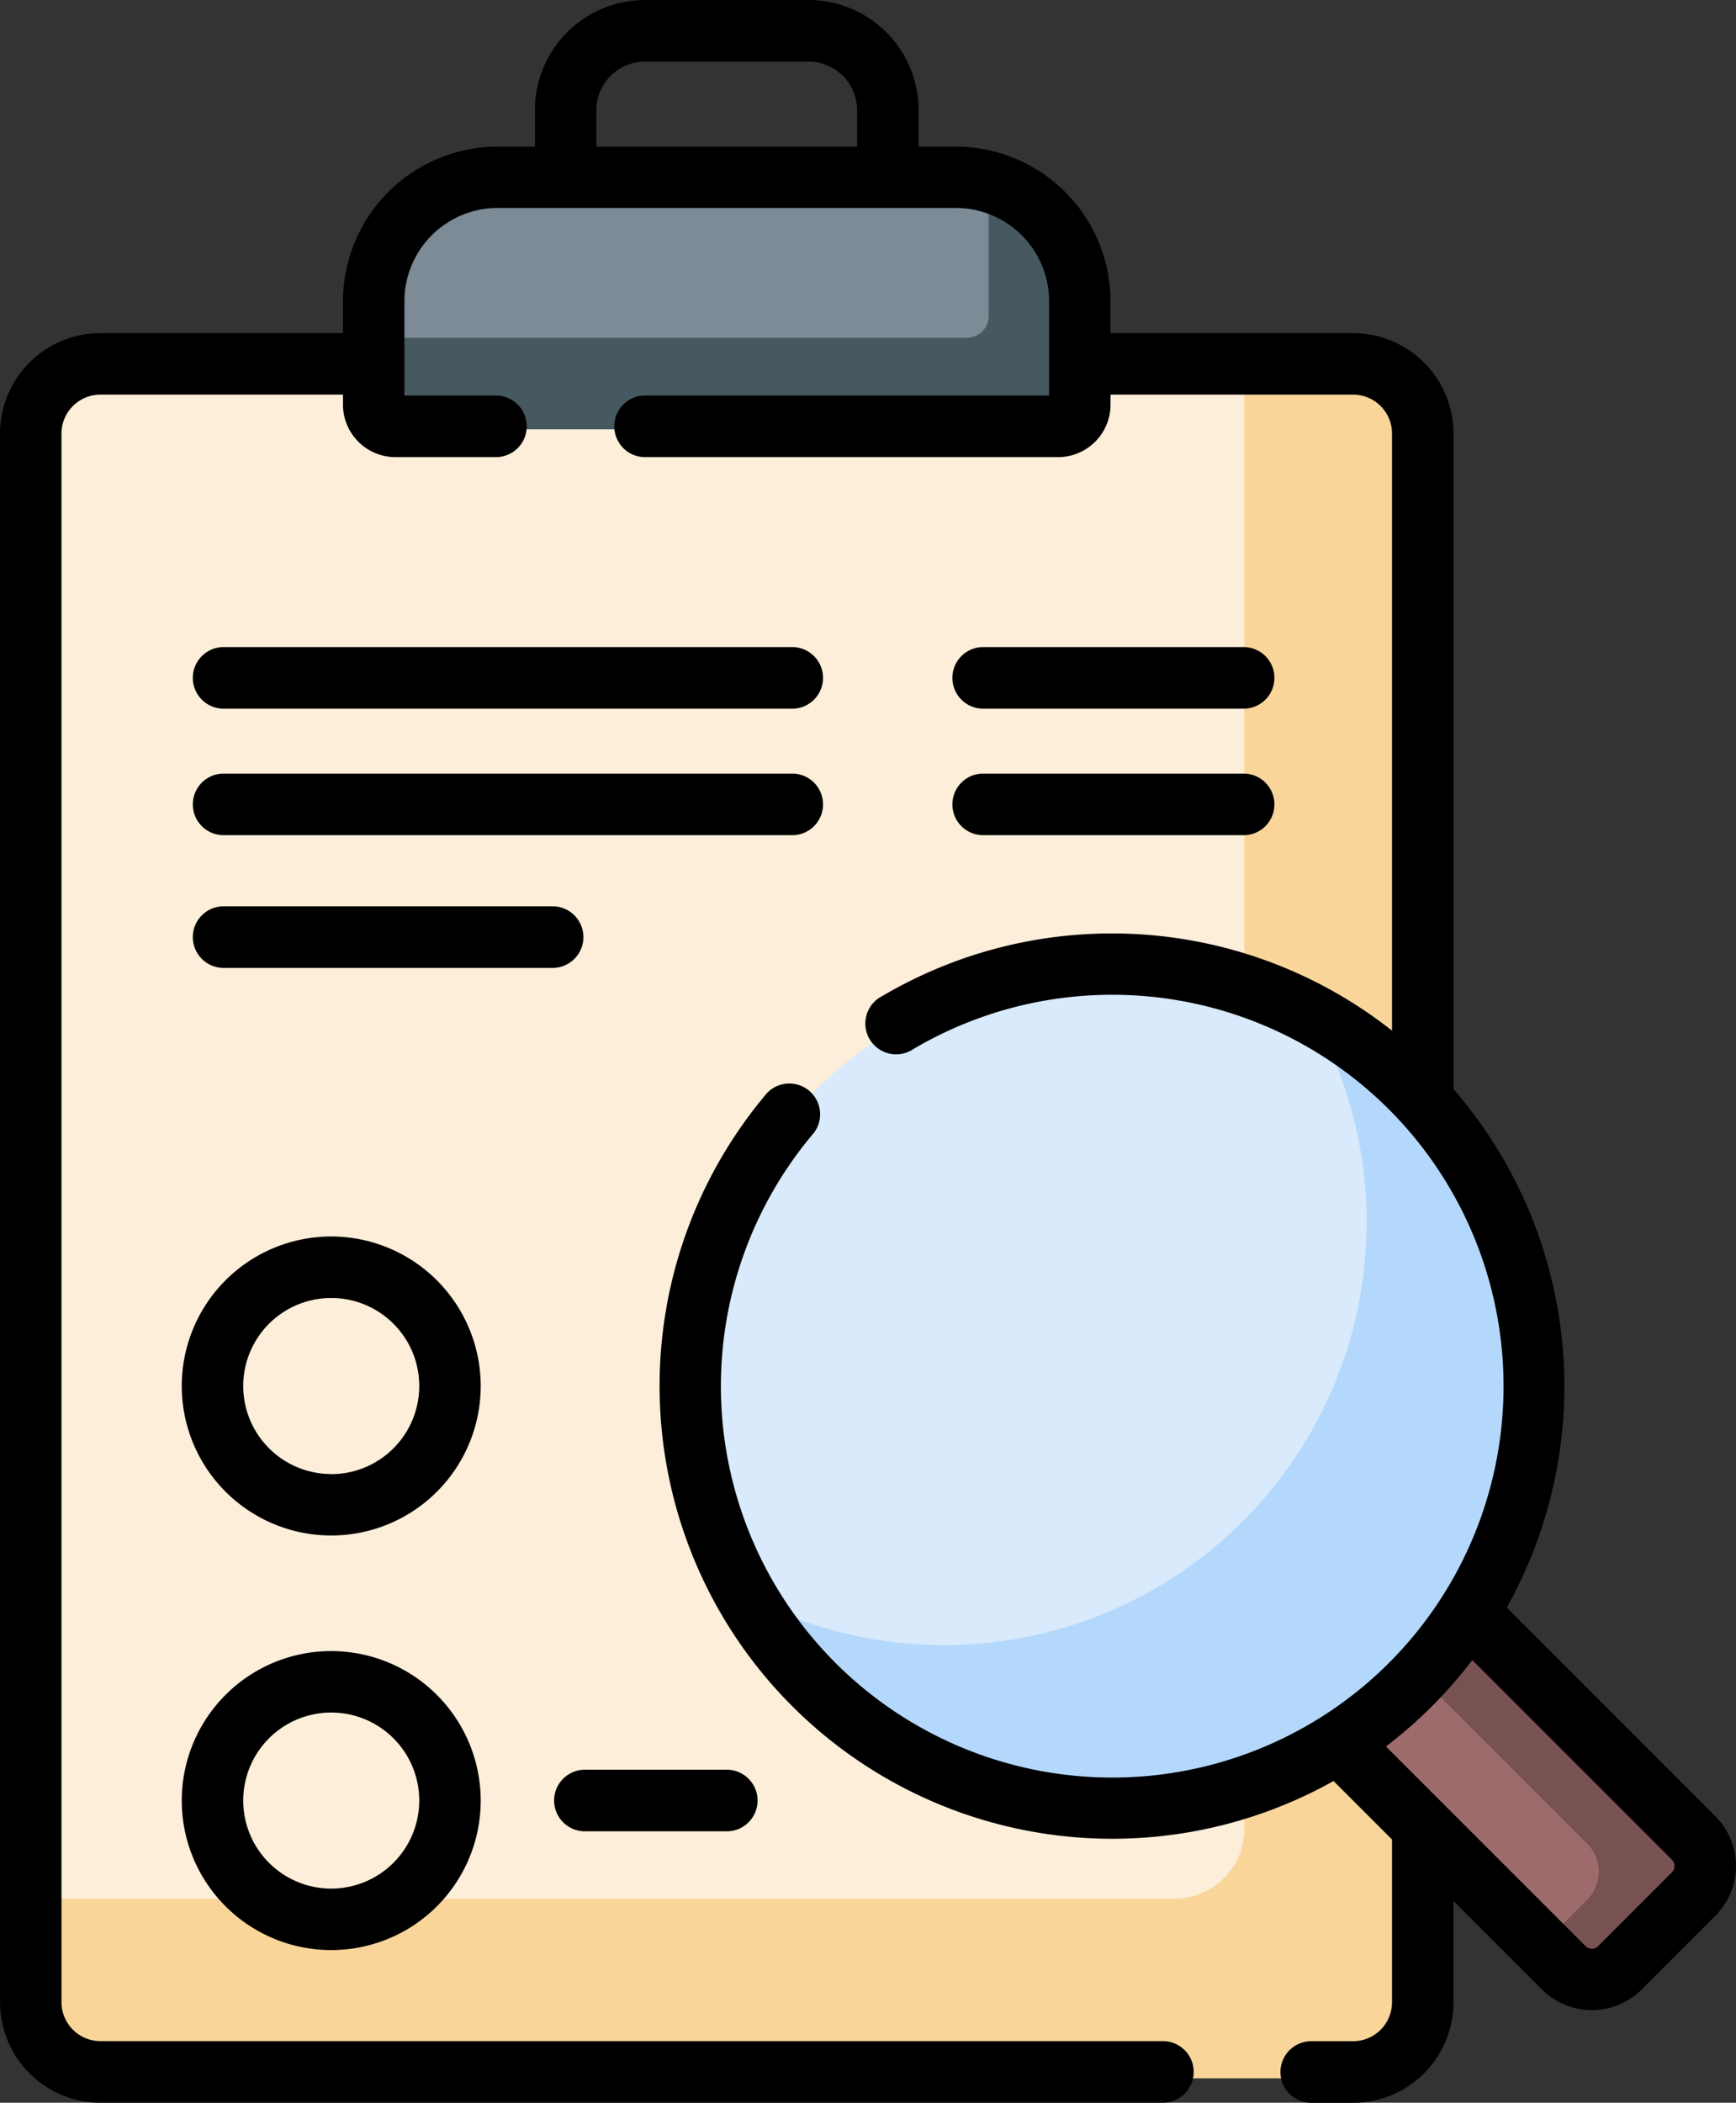
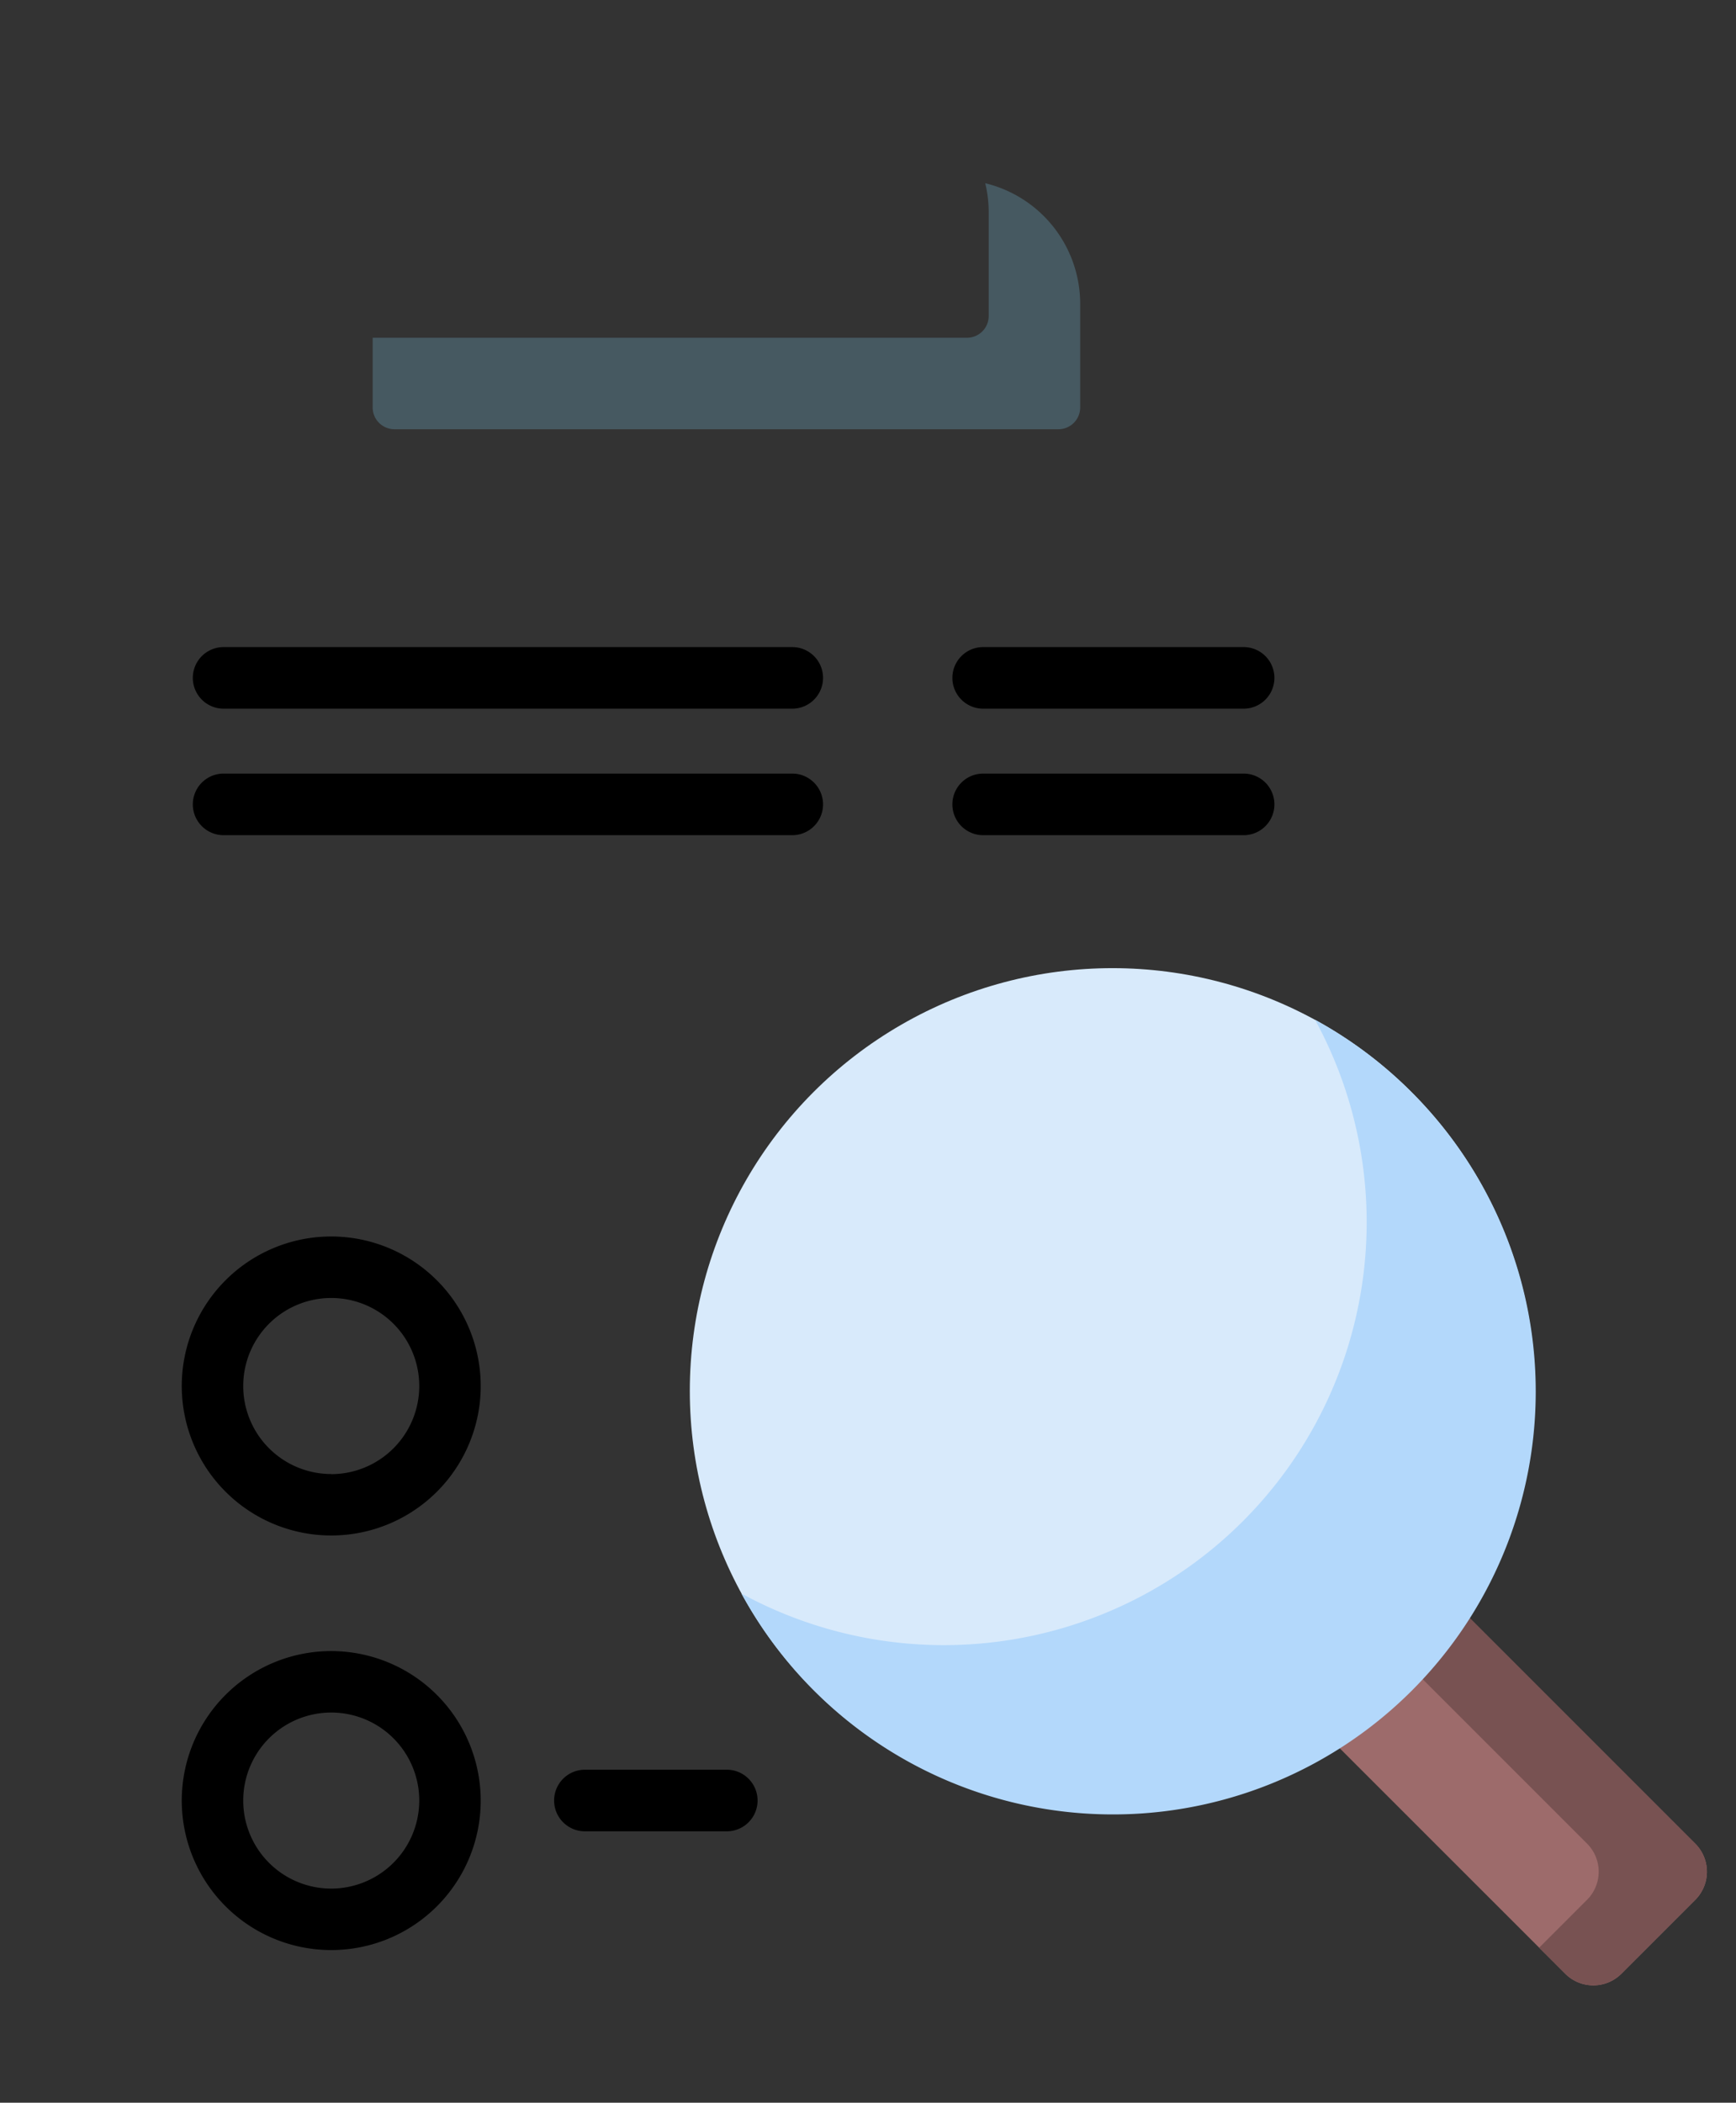
<svg xmlns="http://www.w3.org/2000/svg" width="61.995" height="75.079" viewBox="0 0 61.995 75.079">
  <rect x="0" y="0" width="61.995" height="75.079" fill="#333333" stroke="none" />
  <g id="case-study" transform="translate(-44.614)">
    <g id="Group_59" data-name="Group 59" transform="translate(45.651 6.418)">
      <g id="Group_51" data-name="Group 51" transform="translate(0 6.672)">
-         <path id="Path_60" data-name="Path 60" d="M99.007,89.262H54.182a2.493,2.493,0,0,0-2.493,2.493v56.126a2.493,2.493,0,0,0,2.493,2.493H99.007a2.493,2.493,0,0,0,2.493-2.493V91.755A2.493,2.493,0,0,0,99.007,89.262Z" transform="translate(-51.689 -89.262)" fill="#fceed9" />
-       </g>
+         </g>
      <g id="Group_52" data-name="Group 52" transform="translate(0 6.672)">
-         <path id="Path_61" data-name="Path 61" d="M99.007,89.262H95.09v52.209a2.493,2.493,0,0,1-2.493,2.493H51.689v3.917a2.493,2.493,0,0,0,2.493,2.493H99.007a2.493,2.493,0,0,0,2.493-2.493V91.755A2.493,2.493,0,0,0,99.007,89.262Z" transform="translate(-51.689 -89.262)" fill="#fad59a" />
-       </g>
+         </g>
      <g id="Group_53" data-name="Group 53" transform="translate(43.892 48.446)">
        <path id="Path_62" data-name="Path 62" d="M366.622,387.111l-2.641,2.641a1.418,1.418,0,0,1-2,0L351.01,378.786l4.646-4.646,10.966,10.966A1.418,1.418,0,0,1,366.622,387.111Z" transform="translate(-351.01 -374.14)" fill="#9d6b6b" />
      </g>
      <g id="Group_54" data-name="Group 54" transform="translate(46.607 48.445)">
        <path id="Path_63" data-name="Path 63" d="M382.422,385.105l-10.966-10.966-1.932,1.932,9.035,9.035a1.418,1.418,0,0,1,0,2l-1.712,1.712.929.929a1.418,1.418,0,0,0,2.005,0l2.641-2.641A1.417,1.417,0,0,0,382.422,385.105Z" transform="translate(-369.524 -374.139)" fill="#785252" />
      </g>
      <g id="Group_55" data-name="Group 55" transform="translate(23.597 28.15)">
        <circle id="Ellipse_1" data-name="Ellipse 1" cx="15.095" cy="15.095" r="15.095" fill="#d8eafb" />
      </g>
      <g id="Group_56" data-name="Group 56" transform="translate(25.44 29.993)">
        <path id="Path_64" data-name="Path 64" d="M249.1,250.883a15.1,15.1,0,0,0-3.439-2.578,15.1,15.1,0,0,1-20.486,20.486A15.1,15.1,0,1,0,249.1,250.883Z" transform="translate(-225.175 -248.305)" fill="#b3d8fb" />
      </g>
      <g id="Group_57" data-name="Group 57" transform="translate(12.272)">
-         <path id="Path_65" data-name="Path 65" d="M159.87,52.673H136.158a.777.777,0,0,1-.777-.777V48.2a4.432,4.432,0,0,1,4.432-4.432h16.4a4.432,4.432,0,0,1,4.432,4.432v3.7A.778.778,0,0,1,159.87,52.673Z" transform="translate(-135.381 -43.765)" fill="#7c8b96" />
-       </g>
+         </g>
      <g id="Group_58" data-name="Group 58" transform="translate(12.272 0.124)">
        <path id="Path_66" data-name="Path 66" d="M157.256,44.613a4.438,4.438,0,0,1,.124,1.041v3.7a.777.777,0,0,1-.777.777H135.381V52.62a.777.777,0,0,0,.777.777H159.87a.777.777,0,0,0,.777-.777v-3.7A4.433,4.433,0,0,0,157.256,44.613Z" transform="translate(-135.381 -44.613)" fill="#465961" />
      </g>
    </g>
    <g id="Group_60" data-name="Group 60" transform="translate(44.614 0)">
-       <path id="Path_67" data-name="Path 67" d="M105.872,64.85,98.422,57.4a16.2,16.2,0,0,0-1.9-18.512V15.48a3.59,3.59,0,0,0-3.585-3.585H84.272V10.757a5.527,5.527,0,0,0-5.521-5.521H77.419V3.93A3.934,3.934,0,0,0,73.489,0H67.646a3.934,3.934,0,0,0-3.93,3.93V5.236H62.383a5.527,5.527,0,0,0-5.521,5.521v1.137H48.2a3.59,3.59,0,0,0-3.585,3.585V71.493A3.59,3.59,0,0,0,48.2,75.079H86.142a1.1,1.1,0,0,0,0-2.2H48.2a1.392,1.392,0,0,1-1.39-1.39V15.48a1.392,1.392,0,0,1,1.39-1.39h8.662v.359a1.876,1.876,0,0,0,1.873,1.873h3.59a1.1,1.1,0,1,0,0-2.2H59.057v-3.37a3.329,3.329,0,0,1,3.326-3.326H78.752a3.329,3.329,0,0,1,3.326,3.326v3.37H67.651a1.1,1.1,0,1,0,0,2.2H82.4a1.876,1.876,0,0,0,1.873-1.873v-.359h8.662a1.392,1.392,0,0,1,1.39,1.39V36.8a16.152,16.152,0,0,0-18.2-1.238,1.1,1.1,0,1,0,1.114,1.891,13.975,13.975,0,1,1-3.556,2.992,1.1,1.1,0,0,0-1.671-1.424A16.168,16.168,0,0,0,92.237,63.592l2.088,2.088v5.812a1.392,1.392,0,0,1-1.39,1.39H91.441a1.1,1.1,0,0,0,0,2.2h1.494a3.59,3.59,0,0,0,3.585-3.585V67.875l3.163,3.163a2.515,2.515,0,0,0,3.553,0l2.636-2.636a2.512,2.512,0,0,0,0-3.553ZM65.911,3.93A1.737,1.737,0,0,1,67.645,2.2h5.843A1.737,1.737,0,0,1,75.223,3.93V5.236H65.911Zm38.41,62.921-2.636,2.636a.318.318,0,0,1-.449,0l-7.128-7.128a16.417,16.417,0,0,0,1.646-1.439,16.245,16.245,0,0,0,1.438-1.647L104.32,66.4A.318.318,0,0,1,104.32,66.851Z" transform="translate(-44.614 0)" />
      <path id="Path_68" data-name="Path 68" d="M277.663,159.784h9.3a1.1,1.1,0,0,0,0-2.2h-9.3a1.1,1.1,0,1,0,0,2.2Z" transform="translate(-242.552 -134.48)" />
      <path id="Path_69" data-name="Path 69" d="M92.7,159.784h20.306a1.1,1.1,0,1,0,0-2.2H92.7a1.1,1.1,0,0,0,0,2.2Z" transform="translate(-84.714 -134.48)" />
      <path id="Path_70" data-name="Path 70" d="M92.7,190.6h20.306a1.1,1.1,0,1,0,0-2.2H92.7a1.1,1.1,0,1,0,0,2.2Z" transform="translate(-84.714 -160.779)" />
-       <path id="Path_71" data-name="Path 71" d="M105.548,221.794a1.1,1.1,0,0,0-1.1-1.1H92.7a1.1,1.1,0,0,0,0,2.2H104.45A1.1,1.1,0,0,0,105.548,221.794Z" transform="translate(-84.714 -188.334)" />
      <path id="Path_72" data-name="Path 72" d="M277.663,190.6h9.3a1.1,1.1,0,0,0,0-2.2h-9.3a1.1,1.1,0,1,0,0,2.2Z" transform="translate(-242.552 -160.779)" />
      <path id="Path_73" data-name="Path 73" d="M94.22,301.1a5.338,5.338,0,1,0,5.338,5.338A5.344,5.344,0,0,0,94.22,301.1Zm0,8.482a3.143,3.143,0,1,1,3.143-3.143A3.147,3.147,0,0,1,94.22,309.586Z" transform="translate(-82.391 -256.951)" />
      <path id="Path_74" data-name="Path 74" d="M94.22,402.027a5.338,5.338,0,1,0,5.338,5.338A5.344,5.344,0,0,0,94.22,402.027Zm0,8.481a3.143,3.143,0,1,1,3.143-3.143A3.147,3.147,0,0,1,94.22,410.508Z" transform="translate(-82.391 -343.075)" />
      <path id="Path_75" data-name="Path 75" d="M180.667,433.142h5.066a1.1,1.1,0,1,0,0-2.2h-5.066a1.1,1.1,0,1,0,0,2.2Z" transform="translate(-159.779 -367.754)" />
    </g>
  </g>
</svg>